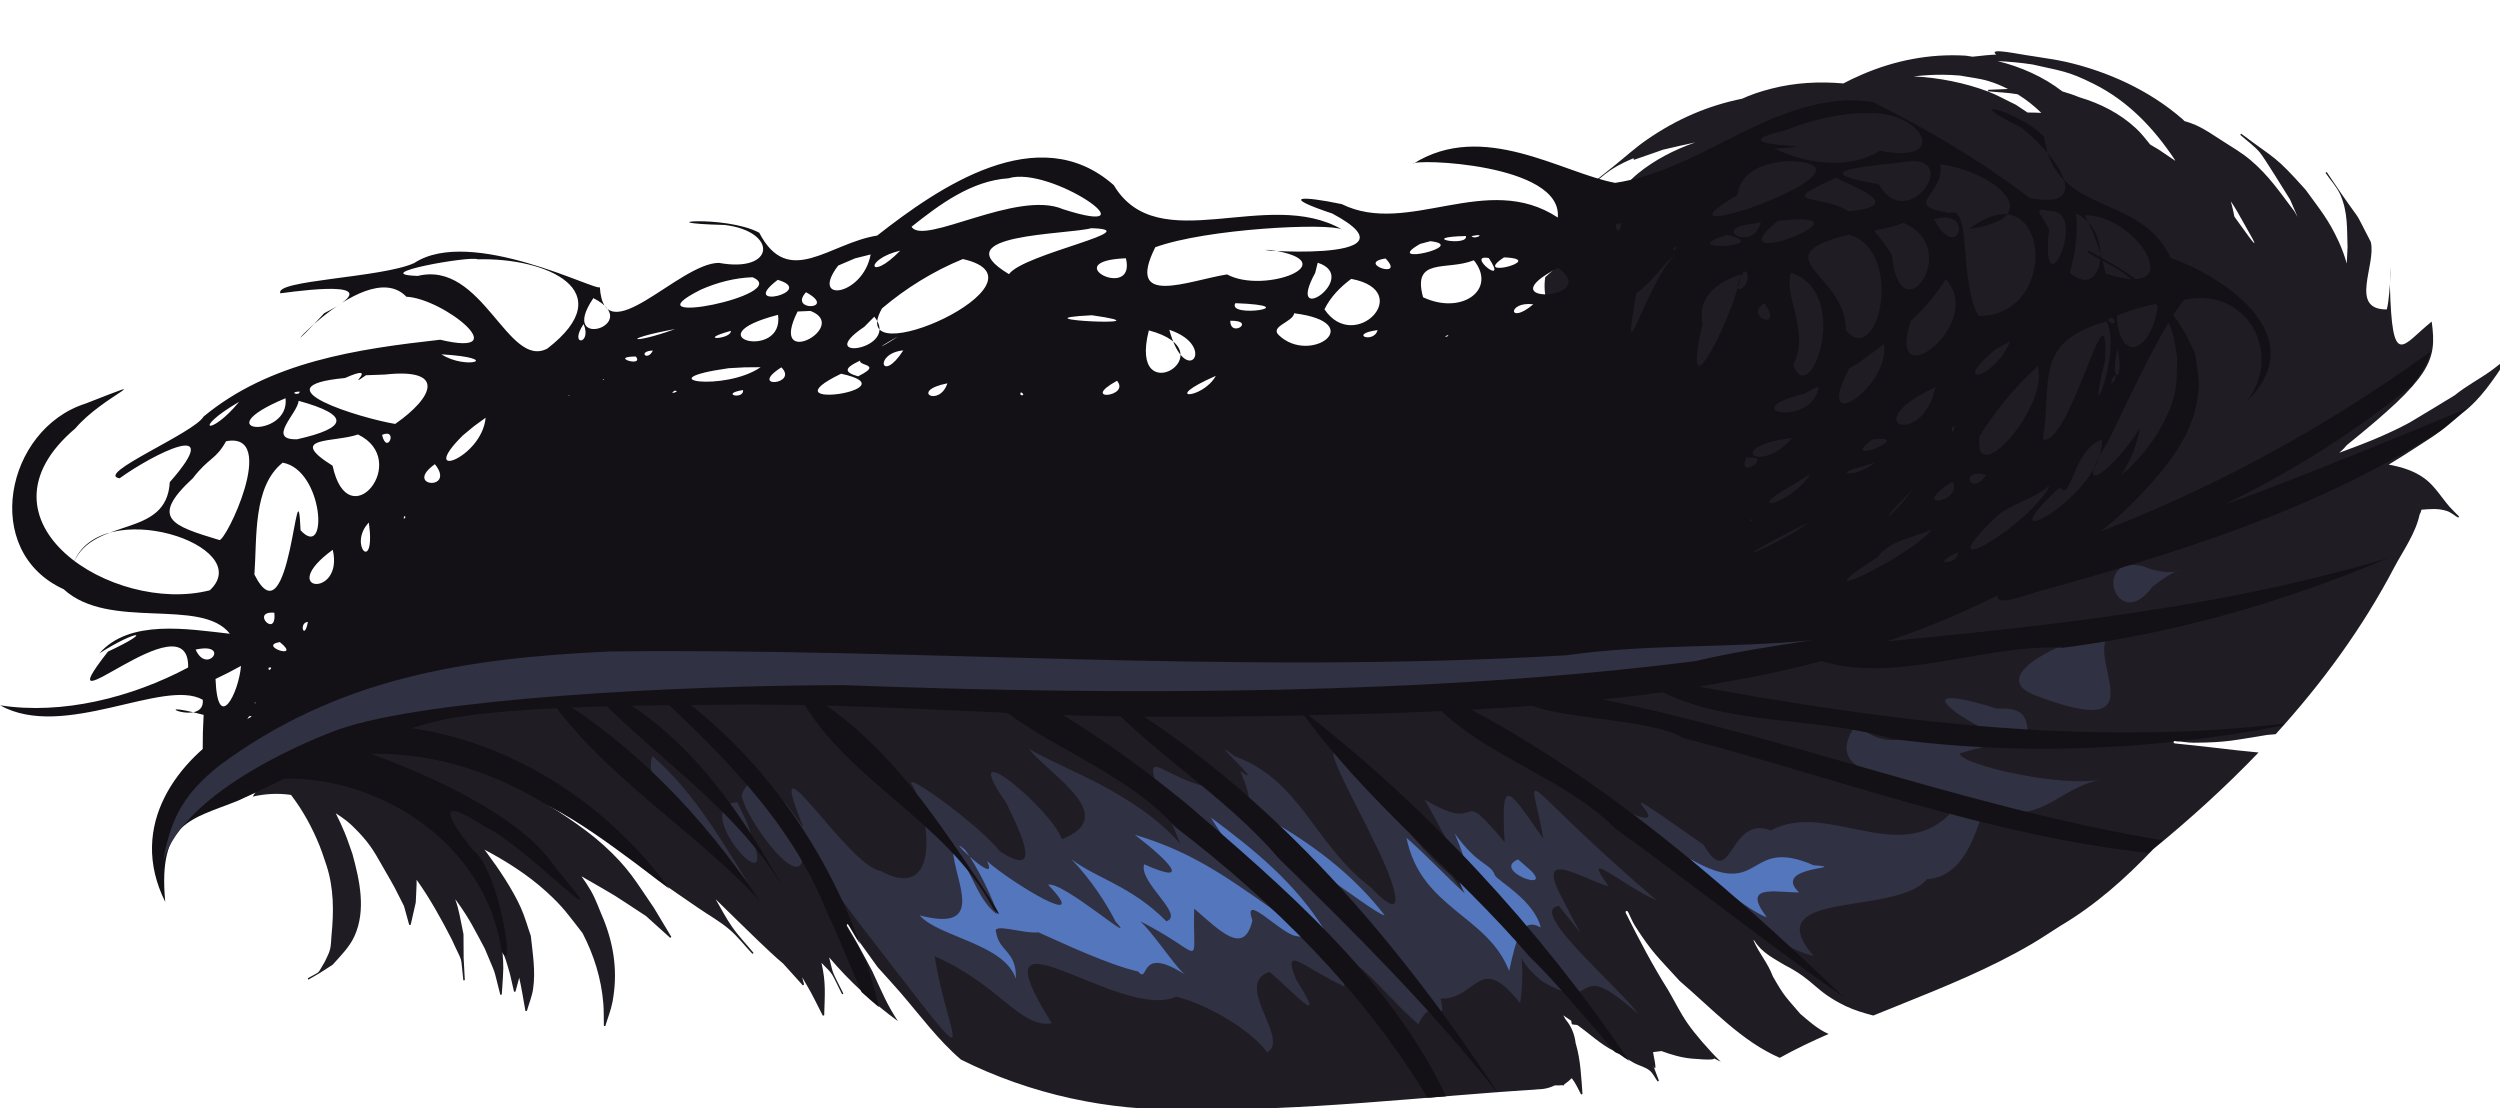
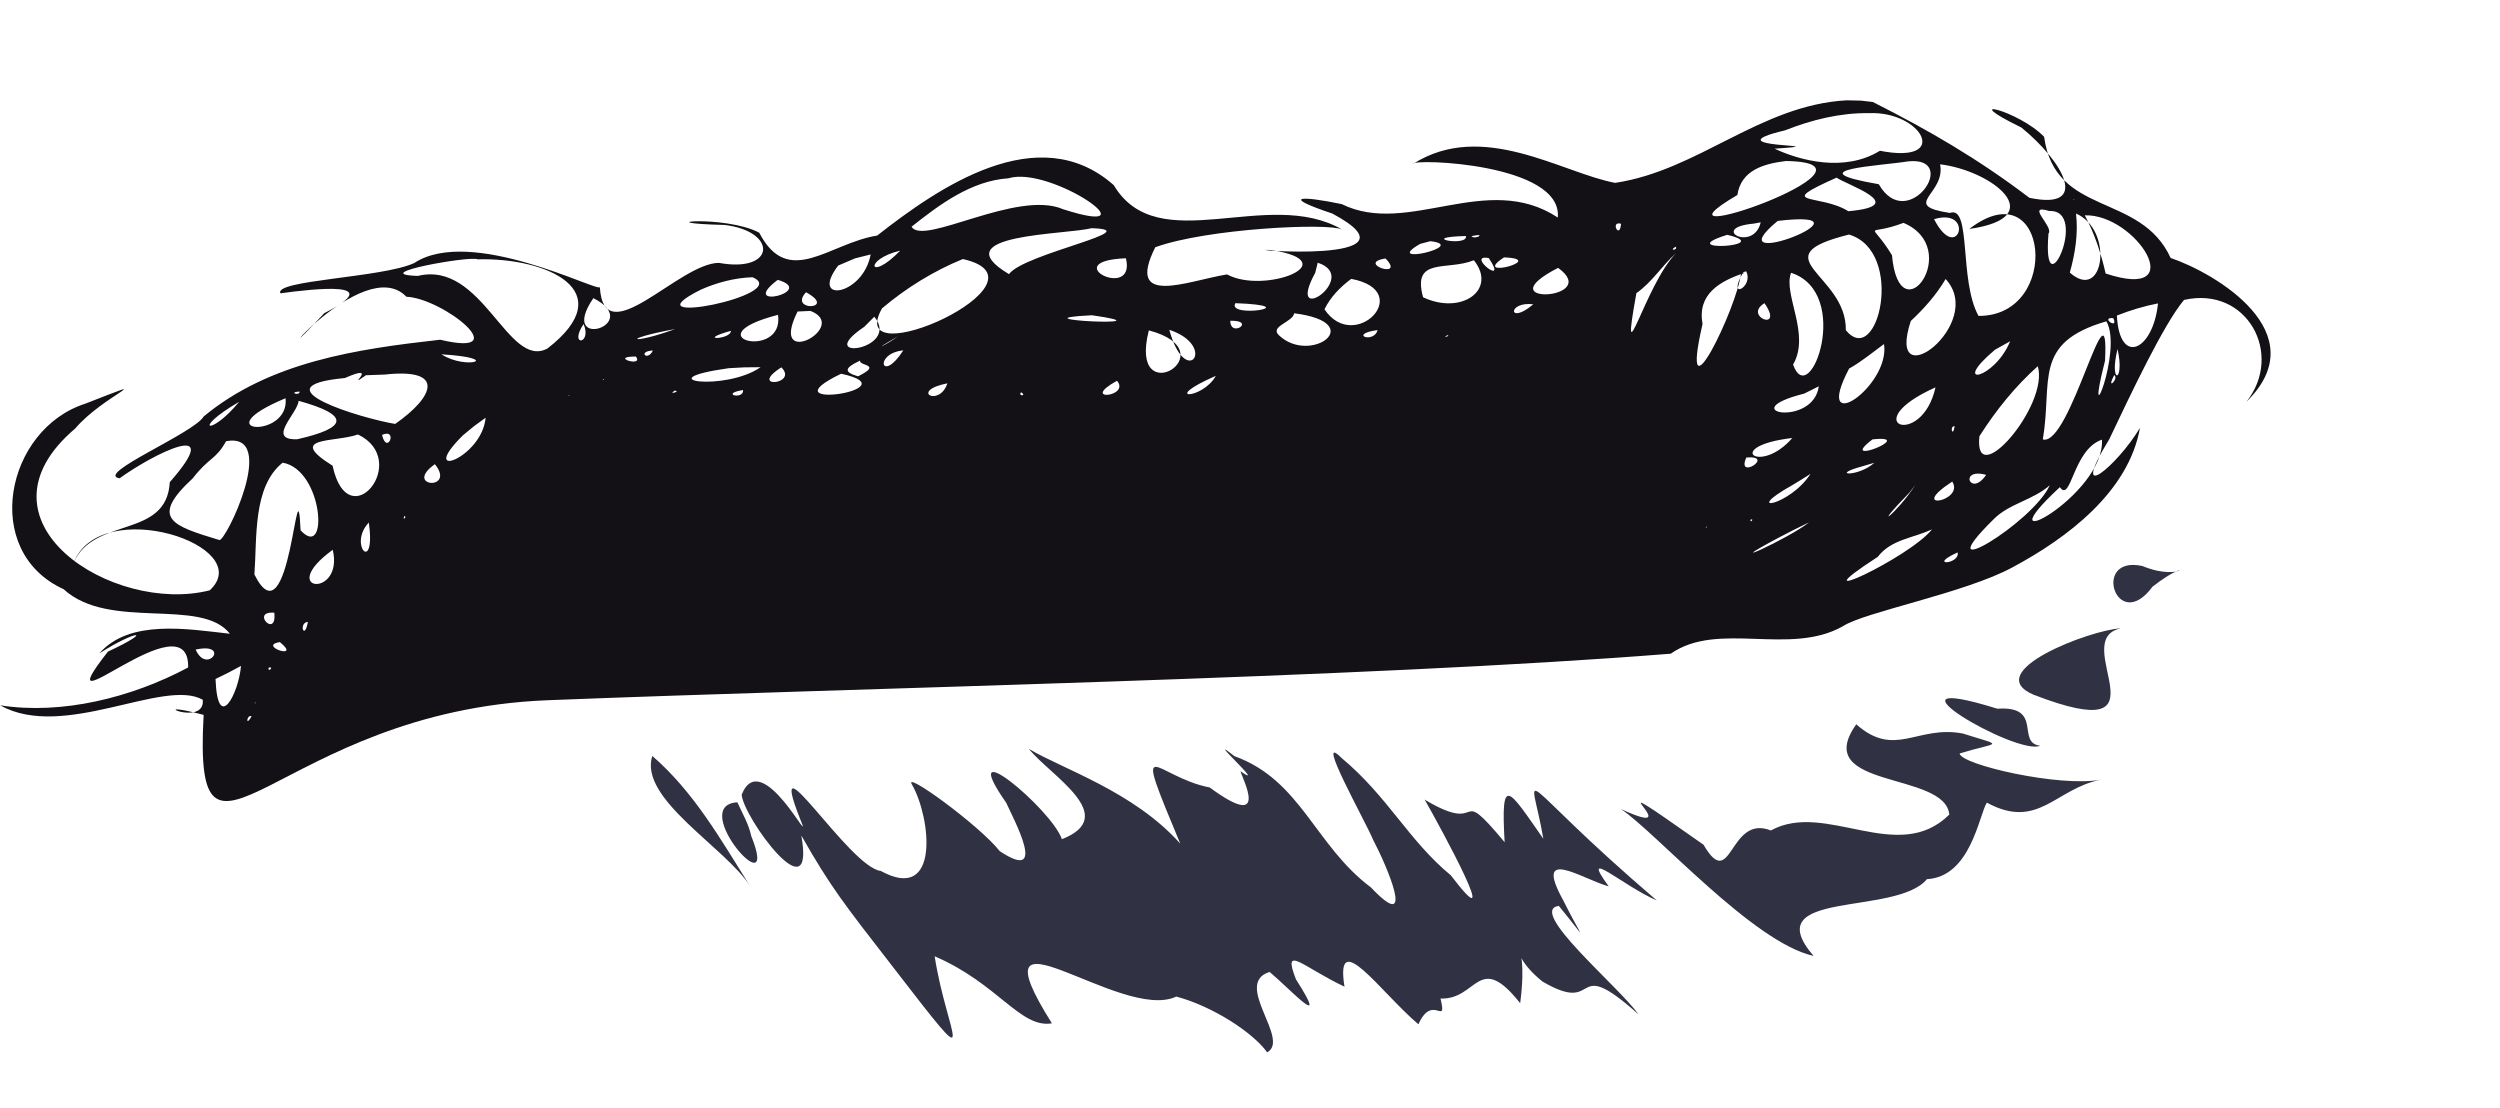
<svg xmlns="http://www.w3.org/2000/svg" style="enable-background:new" height="30.72mm" width="69.29mm" version="1.1" viewBox="0 0 69.313 30.722">
  <g transform="translate(-52.7 .379)">
-     <path d="m408 4.294c-0.921 0.033-1.836 0.122-2.748 0.234-0.244-0.036-0.489-0.068-0.732-0.109-3.758-0.225-7.431 0.496-10.88 1.992-0.734 0.318-1.355 0.617-1.914 0.914-2.51-0.22-5.044-0.091-7.51 0.541-1.367 0.35-2.249 0.676-3.07 1.053-3.528 0.717-6.791 2.087-9.992 4.303-1.225 0.848-2.329 1.861-3.494 2.791-1.093 0.872-2.188 1.743-3.281 2.615-0.01 0.005 0.058 0.147 0.068 0.143 1.09-0.867 2.083-1.87 3.27-2.6 0.666-0.409 1.377-0.736 2.1-1.041-0.016 0.012-0.031 0.025-0.047 0.037-0.011 0.003 0.036 0.154 0.047 0.15l3.072-1.068c1.141-0.269 2.25-0.523 3.346-0.752-2.181 0.754-4.267 1.835-6.01 3.256-0.791 0.645-1.448 1.44-2.172 2.16-1.713 2.715-1.786 2.828-2.328 3.961-0.412 0.457-0.785 0.951-1.143 1.459-0.408 0.27-0.82 0.531-1.215 0.822-0.999 0.736-1.883 1.618-2.824 2.426-2.312 13.21 48.8 42.19-50.98 41.89-54.91 1.473-72.13-6.962-84.26 12.47 1.324-0.307 2.682-0.374 4.012-0.178 1.247 1.627 2.239 3.45 3.002 5.352 0.263 0.656 0.468 1.335 0.703 2.002 0.786 2.404 0.777 4.861 0.531 7.342-0.049 0.494-0.034 1.001-0.156 1.482-0.115 0.451-0.366 0.855-0.549 1.283-0.884 1.437-0.298 0.862-1.768 1.719-0.011 0.003 0.038 0.153 0.049 0.15 1.615-0.936 0.768-0.423 2.535-1.555 0.824-0.919 1.765-1.842 2.287-2.99 1.247-2.744 0.542-5.876-0.213-8.627-0.267-0.733-0.502-1.477-0.801-2.197-0.285-0.69-0.598-1.373-0.941-2.041 0.804 0.511 1.429 0.95 2.416 2.004 1.343 1.435 1.689 2.178 2.662 3.861 1.234 2.135 0.962 1.668 2.059 3.832 0.184 0.663 0.367 1.326 0.551 1.988 0.001 0.011 0.157-0.011 0.156-0.021 0.176-0.777 0.351-1.553 0.527-2.33 0.038-1.025 0.1-1.715 0.092-2.373 1.397 1.96 2.57 4.082 3.668 6.219 1.267 2.803 0.878 1.363 1.219 4.305 0.002 0.011 0.156-0.021 0.154-0.031-0.165-3.081-0.112-1.48-0.139-4.803-0.362-1.758-0.471-2.562-0.867-3.658 0.071 0.096 0.147 0.187 0.217 0.283 1.321 1.84 1.813 2.903 2.875 4.875 1.321 3.198 0.786 1.585 1.627 4.84 0.002 0.011 0.156-0.02 0.154-0.031 0.204-2.907 0.194-2.877 0.074-4.432 0.061 0.13 0.133 0.256 0.188 0.389 0.259 0.628 0.403 1.297 0.606 1.945 0.138 0.602 0.275 1.205 0.412 1.807 0.001 0.011 0.157-0.005 0.156-0.016 0.129-0.483 0.259-0.966 0.389-1.449 0.261 1.148 0.439 2.319 0.648 3.482 0.001 0.011 0.157-0.001 0.156-0.012 0.216-0.768 0.534-1.513 0.648-2.303 0.272-1.877-0.044-3.685-0.24-5.545-0.346-0.977-0.613-1.986-1.039-2.932-0.874-1.94-2.282-4.039-3.543-5.732-0.089-0.12-0.18-0.238-0.27-0.357 2.307 1.222 4.516 2.622 6.453 4.377 1.83 1.658 2.32 2.449 3.814 4.359 1.195 2.318 1.956 4.744 2.17 7.346 0.065 0.786 0.038 1.577 0.057 2.365 0 0.011 0.156 0.011 0.156 0 0.248-0.833 0.583-1.646 0.744-2.5 0.567-2.998 0.201-5.81-0.92-8.629-0.445-1.005-0.787-2.06-1.334-3.014-0.293-0.511-0.631-1.015-0.986-1.512 4.255 2.448 2.75 1.542 6.748 4.154 0.844 0.761 1.689 1.522 2.533 2.283 0.007 0.009 0.126-0.093 0.119-0.102-0.606-1.009-1.211-2.019-1.816-3.027-1.976-2.878-2.623-4.158-5.277-6.572-1.143-1.039-2.404-1.945-3.676-2.822-0.762-0.526-1.542-1.015-2.332-1.484 3.383 1.696 6.482 3.984 9.514 6.234 4.168 3.176 2.082 1.664 6.432 4.664 1.068 0.737 2.214 1.368 3.203 2.207 0.901 0.765 1.622 1.719 2.434 2.578 0.007 0.008 0.124-0.097 0.117-0.105-0.753-0.915-1.583-1.773-2.26-2.746-0.634-0.912-1.139-1.905-1.701-2.863 1.475 1.435 2.934 2.889 4.42 4.311 4.261 4.075 0.966 0.594 4.695 4.695 0.006 0.01 0.143-0.07 0.137-0.08-0.067-0.257-0.134-0.505-0.199-0.76 1.023 1.765 0.693 1.12 2.156 4.016 0.003 0.011 0.151-0.036 0.148-0.047 0.059-2.238 0.194-3.389-0.287-5.484 1.312 1.348 0.929 0.835 2.154 3.291 0.005 0.01 0.142-0.068 0.137-0.078-1.248-2.502-1.019-1.854-1.488-3.785 2.127 2.514 4.556 4.735 7.195 6.674-1.17-1.79-1.543-2.776-2.697-5.258-1.988-3.662-1.1-2.12-2.605-4.666-0.1-0.169 0.003-0.287 0.117-0.24 0.038 0.016 0.076 0.049 0.109 0.105 1.499 2.536 0.555 1.038 2.961 4.418 0.802 0.896 1.623 1.776 2.408 2.688 2.042 2.37 3.909 4.923 6.297 6.973 7.241 3.624 15.45 5.423 23.52 5.205 12.49 0.214 24.96-1.337 37.35-2.125 0.465-0.059 0.883-0.191 1.258-0.377 0.308 0.008 0.631 0.007 0.814-0.029 0.01 0.018 0.019 0.037 0.029 0.055 0.005 0.01 0.145-0.062 0.141-0.072-0.005-0.014-0.009-0.027-0.014-0.041 0.34-0.239 0.608-0.457 0.809-0.666 0.085 0.119 0.175 0.236 0.254 0.357 0.276 0.427 0.482 0.896 0.723 1.344 0.004 0.01 0.153-0.044 0.148-0.055-0.134-1.757-0.197-3.565-0.703-5.268-0.004-0.013-0.01-0.025-0.014-0.037-0.097-0.897-0.443-1.768-1.047-2.482-0.079-0.148-0.166-0.29-0.25-0.436 0.279 0.19 0.561 0.377 0.838 0.57 0.021 0.214 0.051 0.376 0.102 0.379 0.179 0.022 0.356 0.049 0.535 0.066 1.282 0.906 2.438 2.03 3.852 2.727 0.278 0.137 0.459 0.218 0.656 0.307 0.441 0.328 0.895 0.638 1.385 0.91 0.31 0.172 0.654 0.289 0.982 0.428 0.02 0.016 0.015 0.013 0.035 0.029 0.001 0.001 0.009-0.007 0.012-0.008 0.215 0.093 0.427 0.196 0.611 0.34 0.384 0.3 0.579 0.781 0.869 1.172 0.006 0.01 0.141-0.07 0.135-0.08-1.331-3.602 0.186 0.84-0.617-2.99 0.051-0.007 0.102-0.015 0.152-0.021 0.246-0.025 0.491-0.061 0.736-0.09 1.03 0.379 2.081 0.691 3.18 0.789 2.132 0.19 2.332 0.06 2.33-0.021 0.228 0.117 0.458 0.228 0.686 0.348-1.285-1.256-2.741-2.954-3.5-4.057-0.748-1.087-1.327-2.281-1.99-3.422-1.635-2.596-3.062-5.311-4.43-8.055-0.058-0.117-0.03-0.205 0.029-0.234 0.059-0.029 0.149-0 0.207 0.117 0.241 0.485 0.432 0.999 0.725 1.455 1.827 2.844 2.342 3.19 4.658 5.742 3.459 2.968 6.539 6.349 10.48 8.043 1.643-0.923 3.449-1.769 5.104-2.496-1.182-0.511-2.216-1.473-2.957-2.1-1.512-1.771-1.663-1.789-2.875-3.926-0.562-1.484-1.438-2.381-2.039-3.795 0.04 0.01 0.084 0.037 0.125 0.088 0.73 1.207 2.048 1.856 3.127 2.51 3.255 1.671 3.118 2.714 6.412 4.311 0.922 0.436 1.899 0.723 2.883 0.984 0.907-0.362 1.81-0.735 2.717-1.096 4.734-1.907 9.499-3.822 13.91-6.42 1.003-0.591 1.967-1.245 2.951-1.867 3.718-2.201 6.822-4.991 9.73-8.037 3.857-3.153 7.556-6.51 11-10.1-2.911-0.265-5.806-0.666-8.715-0.943-0.261-0.025-0.234-0.289 0.027-0.264 0.641 0.061 1.278 0.186 1.922 0.184 3.462-0.015 4.223-0.269 7.625-0.81 0.309-0.028 0.622-0.055 0.932-0.082 4.848-5.321 9.113-11.14 12.47-17.57 0.835-1.558 2.216-3.534 2.588-5.416 0.096-0.156 0.163-0.317 0.195-0.5 0.89-0.065 1.708-0.168 2.646 0.129 0.438 0.139 0.791 0.466 1.188 0.699 0.009 0.007 0.107-0.114 0.1-0.121-0.334-0.342-0.688-0.665-1.002-1.025-0.798-0.918-1.53-2.129-2.51-2.879-1.138-0.871-2.476-1.266-3.85-1.523 1.006-0.606 2-1.231 2.982-1.875 0.836-0.549 1.692-1.073 2.494-1.67 0.769-0.572 1.478-1.223 2.217-1.834 1.945-1.48 3.244-3.492 4.584-5.486 0.005-0.01-0.135-0.084-0.139-0.074-0.483 0.379-0.947 0.779-1.447 1.135-1.239 0.882-2.6 1.588-3.783 2.553-0.463 0.282-4.324 2.639-4.723 2.855-2.347 1.272-4.841 2.241-7.35 3.156 0.152-0.144 0.312-0.277 0.459-0.428 0.116-0.119 0.22-0.249 0.33-0.373 8.829-7.127 9.445-8.793 8.876-12.92-3.071 2.449-4.142 5.184-4.372-3.789 0.09-4.54 0.142 0.794-0.326 2.518-4.001 0.022-1.066-4.688-1.678-7.074-1.961-3.757-0.658-1.544-3.039-4.988-0.53-0.767-1.044-1.544-1.566-2.316-0.006-0.009-0.135 0.083-0.127 0.092 0.519 0.766 1.182 1.452 1.555 2.299 0.798 1.814 0.681 3.558 0.75 5.471-0.03 0.57-0.051 1.141-0.08 1.711-0.225-0.769-0.494-1.534-0.846-2.299-1.062-2.309-1.975-3.364-3.453-5.408-3.329-3.72-3.072-3.093-6.744-5.875-0.008-0.007-0.109 0.112-0.102 0.119 0.68 0.611 1.445 1.138 2.039 1.832 0.46 0.538 2.817 4.37 3.178 4.949 0.258 0.61 0.531 1.213 0.789 1.822-0.129-0.221-0.204-0.356-0.346-0.604-1.506-1.982-2.657-3.723-4.578-5.35-0.893-0.756-1.911-1.351-2.896-1.98-0.93-0.595-1.84-1.24-2.848-1.691-0.383-0.171-0.781-0.301-1.184-0.42-0.059-0.06-0.115-0.123-0.176-0.182-3.5-3.064-7.9-5.02-12.2-6.007-1.2-0.27-2.4-0.413-3.6-0.619-1.2-0.145-4.7-0.943-3.7-0.141zm-0.135 0.693c1.21 0.055 2.42 0.169 3.629 0.35 3.033 0.701 3.666 0.653 6.441 2.041 3.556 1.778 6.24 4.593 8.424 7.865 0.035 0.062 0.07 0.122 0.105 0.184-0.584-0.396-1.173-0.783-1.752-1.186-0.296-0.165-0.586-0.343-0.877-0.518-0.48-0.591-0.948-1.195-1.506-1.711-1.689-1.564-3.719-2.585-5.885-3.234-0.575-0.234-1.172-0.437-1.805-0.619-1.975-1.531-4.326-2.569-6.775-3.172zm-5.691 1.43c0.584 0.006 1.172 0.034 1.76 0.084 0.981 0.189 1.984 0.281 2.941 0.565 0.728 0.215 1.414 0.509 2.076 0.84-0.617 0.025-1.275 0.056-2.059 0.084-0.011-0.002-0.035 0.155-0.023 0.156 1.028 0.108 2.069 0.134 3.086 0.312 0.901 0.553 1.727 1.208 2.48 1.947-0.482-0.024-0.962-0.036-1.439-0.037-0.407-0.27-0.816-0.534-1.219-0.81-0.992-0.47-1.949-1.025-2.977-1.41-2.283-0.855-5.029-1.437-7.729-1.559 1.027-0.117 2.06-0.183 3.102-0.172zm30.09 13.24c0.499 0.755 0.603 0.923 2.158 3.707 1.213 2.216-1.523-1.778-1.785-2.105-0.099-0.539-0.226-1.072-0.373-1.602z" transform="matrix(.265 0 0 .265 0 -.011)" fill="#1f1c24" />
-   </g>
+     </g>
  <g transform="translate(-52.7 .379)">
    <path d="m103.9 2.398c-2.4 0.131-4.11 1.943-6.42 2.289-1.48-0.277-3.67-1.75-5.6-0.528-0.02-0.149 4.15-0.018 4.01 1.489-1.97-1.3-4.15 0.537-5.99-0.372-1.13-0.236-1.72-0.226-0.26 0.262 2.72 1.455-2.83 0.966-1.7 1.01 2.13 0.33-0.18 1.241-1.22 0.677-1.08 0.173-2.83 0.925-1.99-0.753 1.42-0.518 4.8-0.683 5.18-0.492-2.07-1.195-5.1 0.833-6.33-1.229-2.09-1.852-4.86 0.065-6.56 1.397-1.33 0.21-2.46 1.477-3.27-0.079-0.94-0.504-3.25-0.272-0.96-0.215 1.483 0.177 1.414 1.34-0.159 1.051-1.111 0.007-3.189 2.538-3.3 0.672-0.044 0.15-3.573-1.703-5.147-0.667-0.887 0.409-3.896 0.471-3.709 0.839 0.929-0.127 2.994-0.359 1.214 0.552-1.999 2.175 1.075-1.717 2.278-0.457 1.035 0.048 3.068 1.699 0.937 1.192-2.295 0.257-4.719 0.606-6.558 2.129-0.264 0.461-3.036 1.601-2.33 1.713 0.928-0.672 2.981-1.704 1.391 0.108-0.086 1.579-2.096 0.94-2.665 2.23 0.749-1.897 5.101-0.471 3.775 0.767-2.683 0.685-6.763-1.917-3.729-4.488 0.762-0.902 2.455-1.535 0.28-0.687-2.211 0.705-2.908 4.095-0.603 5.145 1.26 1.16 3.815 0.213 4.609 1.235-1.169-0.13-2.781-0.413-3.618 0.543 1.046-0.668 1.549-0.659 0.237-0.048-1.9 2.428 2.267-1.561 2.224 0.44-1.568 0.836-3.499 1.318-5.213 1.049 1.759 0.987 4.542-0.766 5.618-0.154 0.075 0.794-1.746-0.05 0.024 0.419-0.301 5.461 2.024-0.107 9.536-0.406 8.653-0.344 22.56-0.607 31.14-1.29 1.309-0.918 3.3 0.074 4.775-0.763 0.589-0.391 3.393-0.921 4.697-1.63 1.532-0.819 3.224-2.099 3.537-3.868-0.625 1.05-2.012 2.205-0.851 0.315 0.578-1.212 1.502-3.184 2.074-3.863 1.747-0.395 2.773 1.505 1.731 2.822 1.95-1.908-0.871-3.568-2.103-3.985-0.84-1.834-3.206-1.132-3.508-3.359-0.704-0.728-2.473-1.158-0.63-0.257 1.173 0.955 1.918 2.306 0.222 1.948-1.429-1.084-2.784-1.87-4.34-2.656l-0.332-0.038zm0.621 0.356c1.465-0.063 2.286 1.432 0.3 1.043-0.98 0.603-2.219 0.272-2.92-0.058 1.976-0.131-1.859 0.002 0.293-0.509 0.739-0.293 1.529-0.488 2.327-0.476zm-2.304 1.327c3.256 0.055-4.292 2.67-1.348 0.942 0.103-0.691 0.738-0.868 1.348-0.942zm3.384 0.01c1.475-0.15-0.016 2.024-0.811 0.634-2.35-0.405 0.078-0.511 0.811-0.634zm0.889 0.082c1.414 0.165 3.107 1.463 0.809 1.792 2.199-1.697 2.585 2.419 0.256 2.411-0.549-0.99-0.189-3.081-0.795-2.855-1.391-0.214-0.108-0.515-0.27-1.347zm-2.887 0.357c0.24 0.197 2.11 0.785 0.343 0.943-0.8-0.499-2.1-0.141-0.3-0.943zm-22.94 0.029c1.166-0.357 4.123 1.697 1.512 0.859-1.271-0.553-3.879 1.028-4.202 0.485 0.78-0.62 1.66-1.276 2.69-1.343zm29.53 0.583c0.049 0.019-0.02 0.031 0 0zm-0.672 0.326c1.126-0.049-0.213 2.858-0.026 0.622 0.154-0.187-0.663-0.831 0.026-0.622zm0.737 0.07c1.055 0.452 0.779 2.479-0.172 1.637 0.148-0.53 0.237-1.087 0.172-1.637zm0.243 0.049c1.425-0.044 2.966 2.404 0.578 1.613-0.126-0.558-0.307-1.107-0.578-1.613zm-4.179 0.106c1.148-0.339 0.663 1.287 0 0zm-4.335 0.049c3.001-0.356-1.872 1.545 0 0zm-0.471 0.04c-0.201 0.846-1.451 0.151-0.2 0.036zm3.958 0.014c1.674 0.707-0.113 3.184-0.319 0.896-0.62-1.016-0.745-0.488 0.319-0.896zm-7.83 0.025c-0.037 0.458-0.313-0.09 0 0zm-14.75 0.122c1.76 0.027-1.81 0.7-2.22 1.275-1.88-1.122 1.62-1.089 2.29-1.276zm21.07 0.177c1.568 0.467 0.803 3.739-0.088 2.652 0.029-1.561-2.418-2.024 0.088-2.652zm-3.377 0.008c1.396 0.323-1.581 0.492 0 0zm-7.244 0.033c0.072 0.307-1.395 0.033 0 0zm0.153 0.003c0.457-0.102 0.093 0.116 0 0zm-1.139 0.14c1.095 0.127-1.379 0.699-0.283 0.075zm6.802 0.153c0.072 0.102-0.212 0.12 0 0zm-21.5 0.109c-0.871 0.896-1.027 0.244 0 0zm21.51 0.07c-0.86 0.871-1.57 3.724-1.1 1.108 0.43-0.296 0.73-0.785 1.1-1.108zm-22.33 0.036c-0.21 1.152-1.71 1.37-0.9 0.308l0.465-0.199zm17.56 0.081c1.256 0.048-0.96 0.631 0 0zm-0.423 0.019c0.574 0.85-0.665-0.123 0 0zm-10.06 0.006c0.294 1.203-1.95 0.076 0 0zm7.199 0.006c0.574 0.599-0.845 0.127 0 0zm-11.72 0.015c2.706 0.612-3.342 3.322-2.241 1.368 0.67-0.567 1.428-1.035 2.241-1.368zm-13.45 0.008c1.909-0.052 4 0.872 1.933 2.473-1.099 0.587-1.797-2.451-3.594-2.013-1.452-0.046 1.476-0.568 1.661-0.46zm27.62 0.029c0.65 0.811-0.34 1.528-1.41 1.023-0.31-1.124 0.66-0.727 1.4-1.023zm-4.331 0.065c1.213 0.393-0.929 1.856-0.07 0.281zm6.664 0.143c1.249 0.895-2.058 1.059 0 0zm5.214 0.095c0.226 0.429-0.559 0.846-0.079 0.024zm1.246 0.041c1.714 0.562 0.519 3.849 0.055 2.545 0.492-0.84-0.284-1.949-0.055-2.545zm-1.385 0.002c-0.1 0.94-1.74 4.338-1.07 1.418-0.15-0.824 0.47-1.186 1.17-1.419zm-27.41 0.122c1.16 0.485-3.597 1.425-1.428 0.342 0.45-0.198 0.935-0.325 1.428-0.342zm16.6 0.045c1.795 0.337 0.09 2.088-0.742 0.844 0.168-0.344 0.44-0.62 0.742-0.844zm16.48 0.004c1.145 1.241-1.688 3.361-0.966 1.164 0.369-0.345 0.709-0.727 0.966-1.164zm-32.38 0.023c1.107 0.324-1.136 0.86 0 0zm0.784 0.344c0.887 0.484-0.504 0.543 0 0zm-5.896 0.163c1.438 0.733-1.015 1.493 0 0zm17.8 0.14c2.031 0.074-0.254 0.433 0 0zm14.67 0c0.563 0.816-0.611 0.37 0 0zm10.91 0.006c-0.133 1.312-1.07 1.751-1.14 0.337 0.369-0.146 0.751-0.261 1.14-0.337zm-17.32 0.025c-0.705 0.598-0.725-0.09 0 0zm-20.04 0.184c1.121 0.433-1.191 1.68-0.358 0.016zm13.41 0.065c2.079 0.263 0.446 1.444-0.425 0.607-0.262-0.245 0.396-0.366 0.425-0.607zm-14.31 0.043c0.184 1.284-2.415 0.625 0 0zm8.703 0.012c2.348 0.335-2.345 0.116 0 0zm-6.034 0.04c0.756 0.92-1.749 1.266-0.277 0.28zm34.35 0.04c0.164 0.342-0.379-0.033 0 0zm-24.48 0.072c0.733-0.013-0.002 0.488 0 0zm24.29 0.016c0.471 0.817-0.636 3.436-0.038 1.094 0.13-2.46-0.961 2.394-1.724 2.181 0.275-1.628-0.293-2.677 1.762-3.275zm-42.22 0.075c0.244 0.57-0.427 0.641 0 0zm2.539 0.139c-1.223 0.448-1.571 0.291 0 0zm13.7 0.021c1.365 0.453 0.453 1.668 0 0zm5.774 0.008c-0.099 0.388-0.834 0.115 0 0zm-6.341 0.008c2.244 0.598-0.592 2.319 0 0zm-11.59 0.013c0.023 0.242-1.011 0.283 0 0zm19.89 0.116c0.014 0.064-0.19 0.065 0 0zm-15.26 0.04c-0.309 0.227-0.825 0.476 0 0zm30.84 0.133c-0.439 1.07-1.683 1.298-0.422 0.236zm-3.497 0.077c0.178 1.182-2.003 2.649-0.968 0.68 0.346-0.192 0.649-0.448 0.968-0.68zm6.474 0.138c0.213 0.946-0.248 1.001 0 0zm-34.45 0.037c-1.112 0.539 0.472 0.251-0.468 0.72-0.847-0.234 0.435-0.484 0.468-0.72zm0.785 0.001c-0.614 0.951-0.826 0.08 0 0zm-6.943 0.003c-0.147 0.316-0.439 0.022 0 0zm-5.862 0.106c1.757 0.107 0.685 0.446 0 0zm5.389 0.061c0.243 0.313-0.771 0.002 0 0zm38.87 0.268c0.323 1.097-1.791 3.518-1.618 1.941 0.454-0.713 0.987-1.377 1.618-1.941zm-35.41 0.028c-0.989 0.685-3.216 0.357-0.887 0.028l0.443-0.024zm0.575 0.004c0.487 0.481-0.944 0.604 0 0zm1.656 0.177c2.031 0.435-2.181 1.056 0 0zm-12.65 0.023c1.703-0.188 1.359 0.624 0.287 1.369-0.926-0.152-3.883-1.041-1.392-1.273 1.017-0.451-0.043 0.363 0.582-0.077zm47.95 0.014c0.141 0.101-0.248 0.465 0 0zm-24.91 0.022c-0.368 0.667-1.582 0.691 0 0zm-16.96 0.094c0.01 0.041-0.088-0.027 0 0zm14.22 0.042c0.384 0.451-1.058 0.586 0 0zm-4.703 0.071c-0.22 0.677-1.07 0.213 0 0zm24.16 0.083c-0.153 1.152-2.417 0.709-0.404 0.202zm3.236 0.029c-0.384 1.726-2.235 1.003 0 0zm-33.06 0.074c0.027 0.283-0.67 0.109 0 0zm-1.894 0.017c0.192 0.016-0.218 0.127 0 0zm-10.4 0.025c-0.003 0.139-0.332 0.013 0 0zm20 0.019c0.176 0.105-0.091 0.122 0 0zm-12.55 0.078c0.091-0.004-0.025 0.027 0 0zm-7.841 0.088c0.126 1.15-2.325 0.97 0 0zm0.361 0.072c1.447 0.399 1.362 0.75-0.038 1.066-0.87 0.027 0.021-0.725 0.038-1.066zm-1.648 0.027c-0.793 0.972-1.354 0.794 0 0zm6.834 0.442c-0.103 1.133-1.921 1.77-0.631 0.489l0.308-0.254zm40.73 0.237c-0.055 0.34-0.153-0.02 0 0zm-44.27 0.227c1.491 0.718-0.269 2.895-0.703 0.867-1.308-0.819 0.065-0.638 0.703-0.867zm0.668 0.011c0.458-0.197 0.138 0.586 0 0zm39.1 0.087c-0.911 1.051-1.942 0.227 0 0zm2.222 0.039c1.294-0.142-1.033 0.788 0 0zm6.363 0.007c0.086 1.564-3.436 3.42-1.167 1.317 0.313 0.451 0.358-1.045 1.167-1.317zm-52.01 0.044c1.48-0.281-0.036 2.847-0.192 2.737-1.293-0.394-1.943-0.591-0.73-1.71 0.454-0.59 0.633-0.504 0.922-1.027zm42.15 0.451c0.825-0.068-0.293 0.652 0 0zm-40.58 0.143c1.135 0.202 1.28 2.727 0.496 1.875-0.095-2.171-0.279 3.221-1.28 1.226 0.076-1.004-0.051-2.436 0.784-3.101zm44.13 0.003c-0.446 0.404-1.275 0.352-0.332 0.098zm-39.91 0.039c0.599 0.746-0.895 0.635 0 0zm38.14 0.268c-0.573 0.893-1.951 1.122-0.506 0.314l0.254-0.155zm4.869 0.028c-0.435 0.642-0.774-0.21 0 0zm-0.94 0.186c0.354 0.553-1.28 0.837 0 0zm-1.02 0.09c-0.518 0.802-1.299 1.377-0.163 0.212zm3.724 0.012c-0.476 1.057-3.491 2.851-1.56 0.946 0.43-0.44 1.096-0.532 1.56-0.946zm-45.21 0.577c0.004-0.002-0.001 0.004 0 0zm-0.404 0.273c0.078 0.04-0.081 0.145 0 0zm37.37 0.108c-0.067 0.121-0.078-0.065 0 0zm1.57 0.071c-0.599 0.471-2.605 1.364-0.847 0.427l0.421-0.218zm-39.93 0.004c0.201 1.461-0.589 0.618 0 0zm37.1 0.116c-0.052 0.082-0.033-0.014 0 0zm6.239 0.073c-0.621 0.792-3.885 2.304-1.505 0.764 0.374-0.488 0.983-0.517 1.505-0.764zm-44.34 0.567c0.318 1.361-1.597 1.165 0 0zm45.05 0.073c0.075 0.334-0.865 0.392 0 0zm-46.67 1.672c0.077 0.74-0.68-0.055 0 0zm0.931 0.254c-0.096 0.543-0.268 0.023 0 0zm-0.778 0.56c0.637 0.518-0.639 0.104 0 0zm-2.334 0.208c0.984-0.213 0.314 0.716 0 0zm1.257 0.453c-0.06 0.754-0.647 1.897-0.706 0.362l0.356-0.175zm0.771 0.045c0.169-0.029-0.048 0.158 0 0zm-0.378 0.967c0.044 0.026-0.051 0.039 0 0zm-0.099 0.387c-0.182 0.321-0.131-0.072 0 0z" fill="#131016" />
  </g>
  <g transform="translate(-52.7 .379)">
-     <path d="m57.28 24.62c-1.064-2.135 0.38-3.969 1.909-4.864 0.293-0.172 0.596-0.326 0.894-0.489 1.21-0.608 2.487-1.085 3.806-1.394 0.868-0.203 1.145-0.222 2.03-0.345 2.289-0.255 4.596-0.165 6.893-0.096 2.881 0.119 5.759 0.281 8.638 0.44 3.265 0.215 6.533 0.224 9.803 0.144 2.816-0.097 5.64-0.249 8.426-0.701 0.546-0.088 1.087-0.2 1.631-0.3 2.048-0.466 4.104-0.997 6.047-1.81 1.085-0.454 1.494-0.707 2.513-1.259 1.208-0.729 2.328-1.505 2.922-2.837 0.302-0.678 0.243-0.868 0.271-1.583-0.057-0.27-0.064-0.555-0.172-0.809-0.239-0.562-0.796-1.147-1.274-1.497-0.323-0.236-0.692-0.402-1.038-0.603-0.003-0.002 0.028-0.052 0.032-0.05 0.348 0.203 0.71 0.384 1.045 0.608 0.905 0.606 1.498 1.257 1.909 2.271 0.031 0.308 0.112 0.615 0.093 0.924-0.071 1.164-0.746 2.035-1.505 2.853-0.282 0.304-0.579 0.597-0.894 0.867-0.342 0.294-0.716 0.548-1.075 0.822-0.411 0.252-0.811 0.523-1.233 0.757-2.368 1.313-4.958 2.18-7.607 2.708-1.549 0.278-1.812 0.347-3.379 0.539-2.275 0.279-4.566 0.396-6.855 0.478-3.304 0.093-6.613 0.154-9.917 0.012-2.87-0.121-5.74-0.292-8.613-0.25-2.222 0.021-4.452 0.029-6.663 0.264-0.311 0.049-0.623 0.089-0.932 0.147-2.541 0.607-4.948 1.924-5.674 2.244-1.309 0.53-2.239 0.579-2.03 2.808z" fill="#131016" />
-   </g>
+     </g>
  <g transform="translate(-52.7 .379)">
    <path d="m112.1 15.31c-1.43-0.314-0.715 1.919 0.28 0.572 1.167-0.907 0.891-0.085-0.28-0.572zm-0.604 1.728c-0.849 0.043-3.908 1.208-2.411 1.842 3.935 1.512 0.91-1.512 2.411-1.842zm-2.231 3.254c-0.679-0.078 0.1-1.112-1.188-1.026-3.582-1.111 0.542 1.321 1.188 1.026zm-28.04 0.087c0.595 0.744 2.551 1.859 0.917 2.505-0.295-0.846-2.989-3.078-1.543-1.007 0.194 0.437 1.185 2.247-0.182 1.337-0.569-0.722-2.708-2.272-2.429-1.838 0.519 0.905 0.79 3.297-0.869 2.388-0.873-0.098-3.232-3.96-2.231-1.43 0.405 0.971-1.074-2.064-1.625-0.685 0.041 0.625 2.054 3.375 1.654 1.133 0.817 1.44 1.203 1.919 2.543 3.648 2.533 3.284 1.493 1.901 1.154-0.3 1.76 0.758 2.377 2.006 3.25 1.859-2.287-3.633 1.915-0.011 3.448-0.742 0.995 0.262 2.126 0.993 2.52 1.546 0.655-0.354-0.96-1.91 0.068-2.229 0.574 0.476 1.69 1.707 0.731 0.206-0.393-1.004 0.192-0.34 1.345 0.202-0.271-1.697 1.007 0.161 2.05 1.044 0.39-0.881 0.801 0.099 0.613-0.715 1.026 0.042 1.046-1.334 2.208 0.129 0.29-2.201-0.606-1.571 0.622-0.598 1.661 0.97 0.726-0.82 2.662 0.911-0.556-0.779-3.101-2.888-2.213-3.011 0.857 1.047 0.673 0.953 0.119-0.16-0.842-1.527 0.548-0.573 1.265-0.381-0.828-1.131 0.379-0.022 1.334 0.392-4.071-3.483-3.514-3.861-3.147-1.712-0.971-1.385-1.182-1.813-1.073 0.096-1.427-1.713-0.482-0.142-2.217-1.181 0.467 0.818 2.24 4.083 0.725 2.099-1.178-0.973-1.74-2.18-3.033-3.257-0.763-0.774 0.67 1.763 0.88 2.275 0.377 0.711 1.215 2.666-0.061 1.318-1.554-1.16-1.937-2.974-3.785-3.64-0.918-0.723 0.974 0.981 0.167 0.418 0.031 0.155 0.86 1.709-0.852 0.451-1.55-0.305-2.191-1.737-0.817 1.557-1.288-1.447-3.272-2.071-4.197-2.628zm22.94-0.68c-1.287 1.808 2.467 1.294 2.58 2.502-1.424 1.416-3.437-0.396-4.947 0.441-1.171-0.465-1.079 1.746-1.868 0.395-3.587-2.527-0.15-0.001-2.289-0.989 0.981 0.658 3.663 3.7 5.34 4.072-1.597-1.858 2.284-1.091 3.144-2.128 1.211-0.067 1.439-1.76 1.66-2.122 1.429 0.777 1.903-0.396 3.172-0.638-1.139 0.221-3.904-0.416-3.926-0.725 1.107-0.34 1.264-0.178 0.089-0.553-1.268-0.241-1.878 0.699-2.955-0.256zm-33.38 0.876c-0.382 1.189 2.029 2.534 2.711 3.609-0.809-1.282-1.542-2.594-2.711-3.609zm2.359 1.286c-1.406 0.08 1.22 3.013 0.383 0.931-0.07-0.332-0.246-0.625-0.383-0.931z" fill="#303142" />
  </g>
  <g transform="translate(-52.7 .379)">
-     <path d="m86.27 22.28c0.502 0.824 0.795 1.089 1.162 1.63 0.588 0.43 1.679 1.395 1.969 1.458-0.804-1.281-1.931-2.199-3.132-3.088zm1.898 0.221c-0.573 0.652 0.907 0.946 1.276 1.415 0.494 0.307 1.441 1.046 1.647 1.08-0.785-1.025-1.819-1.838-2.923-2.494zm-4.004 0.261c0.906 0.691 1.642 1.435 0.258 0.817-0.16 0.499 1.145 1.415 0.614 1.579-0.968-0.981-1.924-1.18-2.63-1.717 0.568 0.587 0.986 1.259 1.225 1.728 0.691 0.761-1.457-1.13-1.872-1.023 1.259 1.317-0.977-0.024-1.695-0.656 0.383 0.789-1.261-0.844-0.617-0.319 0.297 0.365 0.883 1.539 0.886 1.789-0.605-0.451-0.773-1.503-1.209-1.758 0.029 0.817 0.956 2.289-0.925 1.793 0.511 0.599 2.348 0.786 2.664 1.755 0.035-0.755-0.461-0.752-0.543-1.274-0.133-0.294 0.749 0.038 1.172-0.01 0.763 0.339 1.898 0.882 2.764 1.087 0.321 0.376-0.022-0.773 1.308 0.09-0.293-0.199-1.192-1.636-1.426-1.571 2.043 0.993 1.618 1.516 1.672-0.264 0.743 0.648 1.389 1.309 1.614 0.325-0.298-0.826 0.793 0.38 1.205 0.434 0.584 0.146-0.535-0.637-0.702-0.78-1.362-0.958-2.27-1.58-3.762-2.026zm7.531 0.081c0.392 1.967 2.253 2.146 2.846 3.695 0.201-0.915 0.354-1.504 0.877-1.208-0.18-0.746-1.185-1.289-1.269-1.442-0.135-0.362-0.432-0.223-1.116-1.161 0.788 1.831-0.236 0.691 0.276 1.659-0.57-0.522-1.033-1.032-1.614-1.542zm7.871 0.591c0.388 0.437 1.634 1.456 2.121 1.615-0.722-0.937 0.231-0.686 0.893-0.69-0.798-0.745 1.499-0.659 0.398-0.755-1.888-0.821-1.368 1-3.413-0.17zm-4.777 0.01c-0.743 0.303 0.98 0.934 0.354 0.309z" fill="#5376bd" />
-   </g>
+     </g>
  <g transform="translate(-52.7 .379)">
-     <path d="m453.2 35.35c-13 9.423-27.44 16.91-42.78 21.7-2.042 3.122-5.135 5.75 1.26 3.555 14.69-4.069 29.64-8.626 42.51-16.96 0.762-0.569 1.465-1.213 2.197-1.818 0.216-0.165 0.422-0.339 0.623-0.516-8.25 3.463-21.2 8.681-25.45 10.08 6.974-3.384 13.61-7.537 19.62-12.45 0.476-0.603 0.926-1.225 1.318-1.885 0.313-0.528 0.476-1.131 0.701-1.703zm-4.449 21.62c-20.15 6.029-41.24 7.605-62.07 9.668 8.594 4.561 18.81-0.72 28.06-0.279 11.7-1.507 23.15-4.792 34.01-9.389zm-78.93 12.19c7.547 5.768 18.2 4.063 27.01 6.74 9.735 1.291 19.61 1.332 29.37 0.31 0.024-0.051 0.081-0.094 0.19-0.084 0.099 0.009 0.198 0.023 0.297 0.035 3.679-0.398 7.341-0.948 10.97-1.639 0.064-0.072 0.128-0.145 0.191-0.217-22.78 2.667-45.68-0.84-68.03-5.146zm-66.66 0.428c-0.95 0.014-1.961 0.041-2.887 0.049 5.78 6.532 15.56 8.826 21.56 15.48 10.24 7.855 19.71 17.23 26.38 28.33 0.647-0.053 1.295-0.102 1.941-0.154-5.8-12.3-17-21.91-27.2-30.65-6.1-4.97-12.7-9.58-19.8-13.07zm-43.47 0.111c6.823 7.693 16.22 13.11 21.38 22.26-5-9.05-11.4-18.36-21.4-22.27zm6.609 0.254c7.546 7.023 15.23 14.28 19.09 24.09 0.921 1.805 2.366 5.497 3.617 8.344 0.592 0.545 1.197 1.072 1.818 1.582-0.379-1.618-0.834-3.22-1.352-4.805-0.896-1.667-0.828-1.57-2.053-3.643-0.1-0.169 0.003-0.287 0.117-0.24 0.038 0.016 0.076 0.049 0.109 0.105 0.777 1.314 0.936 1.597 1.207 1.984-3.83-10.56-10.69-20.11-19.81-26.59l-1.322-0.584zm46.59 0.223c5.834 6.847 13.92 11.36 19.78 18.24 7.969 7.796 15.91 15.68 22.81 24.45 0.017-0.001 0.034-0.003 0.051-0.004-11.1-16.79-24.8-32.76-42.6-42.73zm34.4 0.098c5.052 7.082 14.55 8.966 20.65 15.06 8.024 5.77 15.76 11.94 23.85 17.61-13-12.45-27.1-24.62-43.5-32.37l-0.488-0.137zm-65.29 0.141c4.537 9.517 15.81 13.75 20.78 23.25 2.7 3.14-4.887-7.904-6.24-9.684-3.9-5.36-8.5-10.39-14.5-13.57zm76.42 0.102c-3.025 3.409 12.55 2.768 16.49 5.262 16.09 4.221 32.18 10.28 48.77 12.05 0.131-0.135 0.268-0.262 0.398-0.398 0.366-0.299 0.723-0.609 1.086-0.912-22-3.63-43-12.3-64.9-15.93zm-102.7 0.238c5.926 8.857 15.42 14.34 22.6 22.05-5.871-8.81-13.39-16.7-22.6-22.05zm78.98 1.832c6.836 9.727 16.49 17.07 24.2 26.1 2.198 2.065 6.103 6.671 8.938 9.986 0.161 0.076 0.321 0.153 0.459 0.215 0.326 0.243 0.665 0.47 1.016 0.686-9.528-14.02-21.17-26.63-34.61-36.98zm-94.82 1.957c-3.64 1.857-10.69 2.66-12.2 5.545 10.63-0.635 22.03 6.688 23.68 18.01 1.493 3.009-0.255-8.507-2.98-10.54-2.958-3.682-3.881-5.778 1.232-2.465 3.846 1.601 15.02 13.36 7.301 4.197-4.024-6.163-16.33-10.78-19.26-11.83 6.786-0.148 13.07 2.032 18.7 5.496 3.211 1.67 6.172 3.851 9.07 6.002 2.293 1.747 2.857 2.184 3.477 2.625-6.777-9.336-17.53-16.07-29.01-17.04z" transform="matrix(.265 0 0 .265 0 -.011)" fill="#131016" />
-   </g>
+     </g>
  <g transform="translate(-52.7 .379)">
-     <path d="m102.9 17.37c-2.252 0.224-4.522 0.092-6.772 0.415-9.323 0.542-17.9-0.209-26.51-0.106-4.041 0.185-7.575 0.736-10.85 3.173-0.863 0.696-1.335 1.342-1.545 2.655 0.581-2.003 4.281-3.462 4.88-3.671 2.433-0.85 9.334-1.215 13.99-1.224 7.962 0.304 16.34 0.257 23.61-0.665 1.046-0.248 2.2-0.424 3.204-0.576z" fill="#303142" />
-   </g>
+     </g>
</svg>